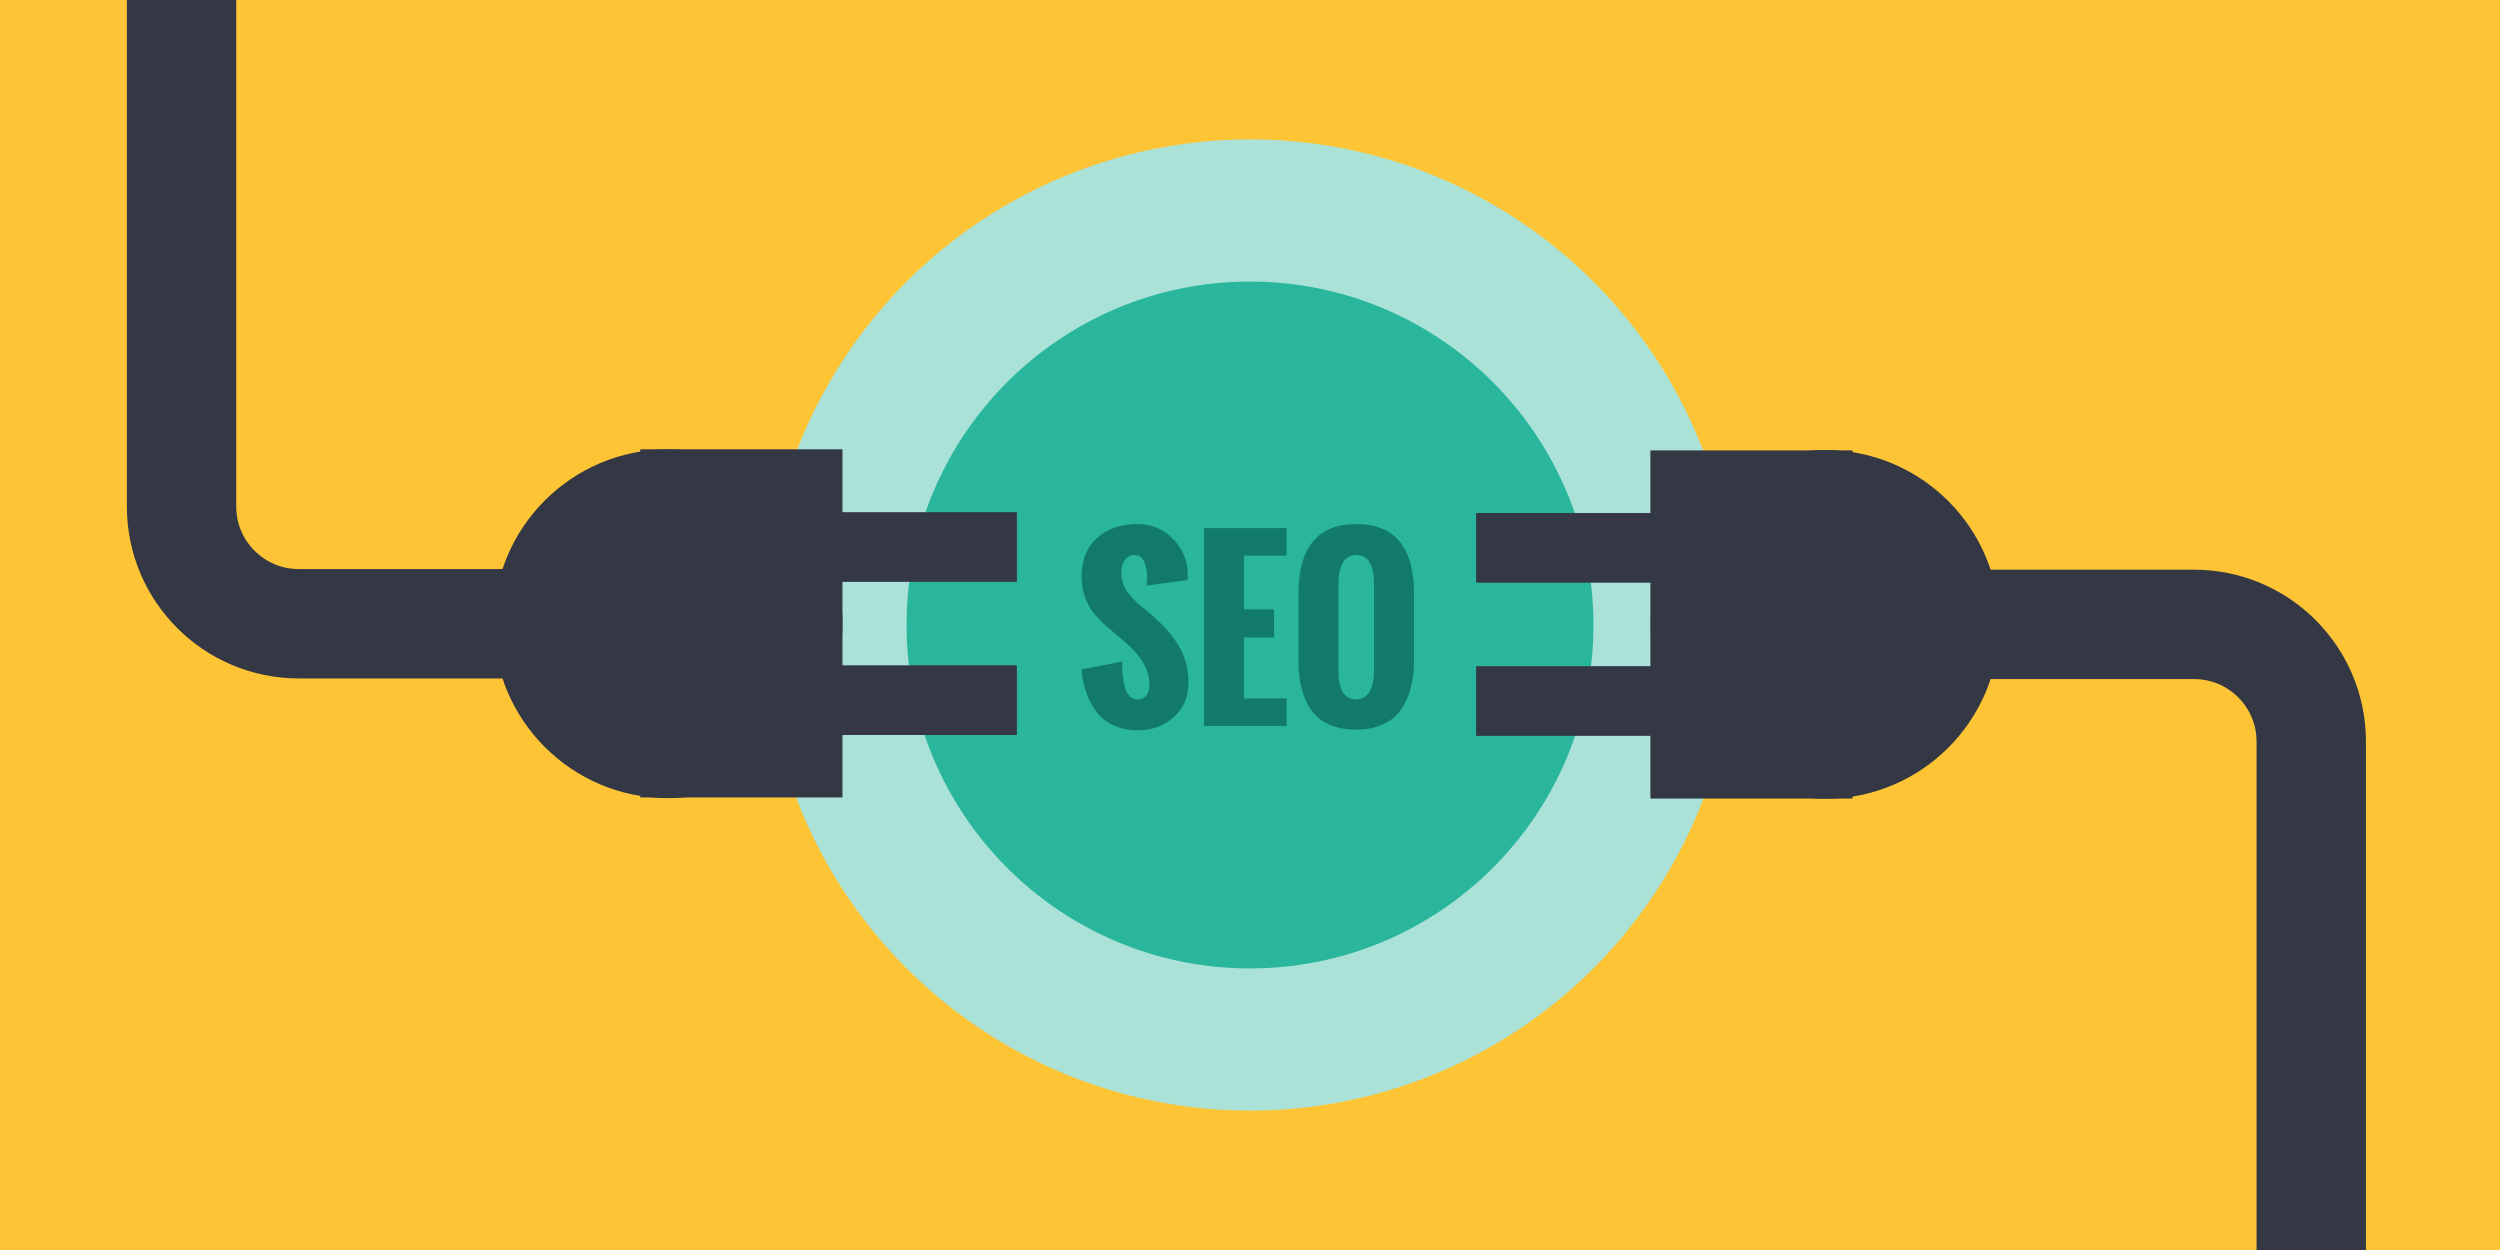
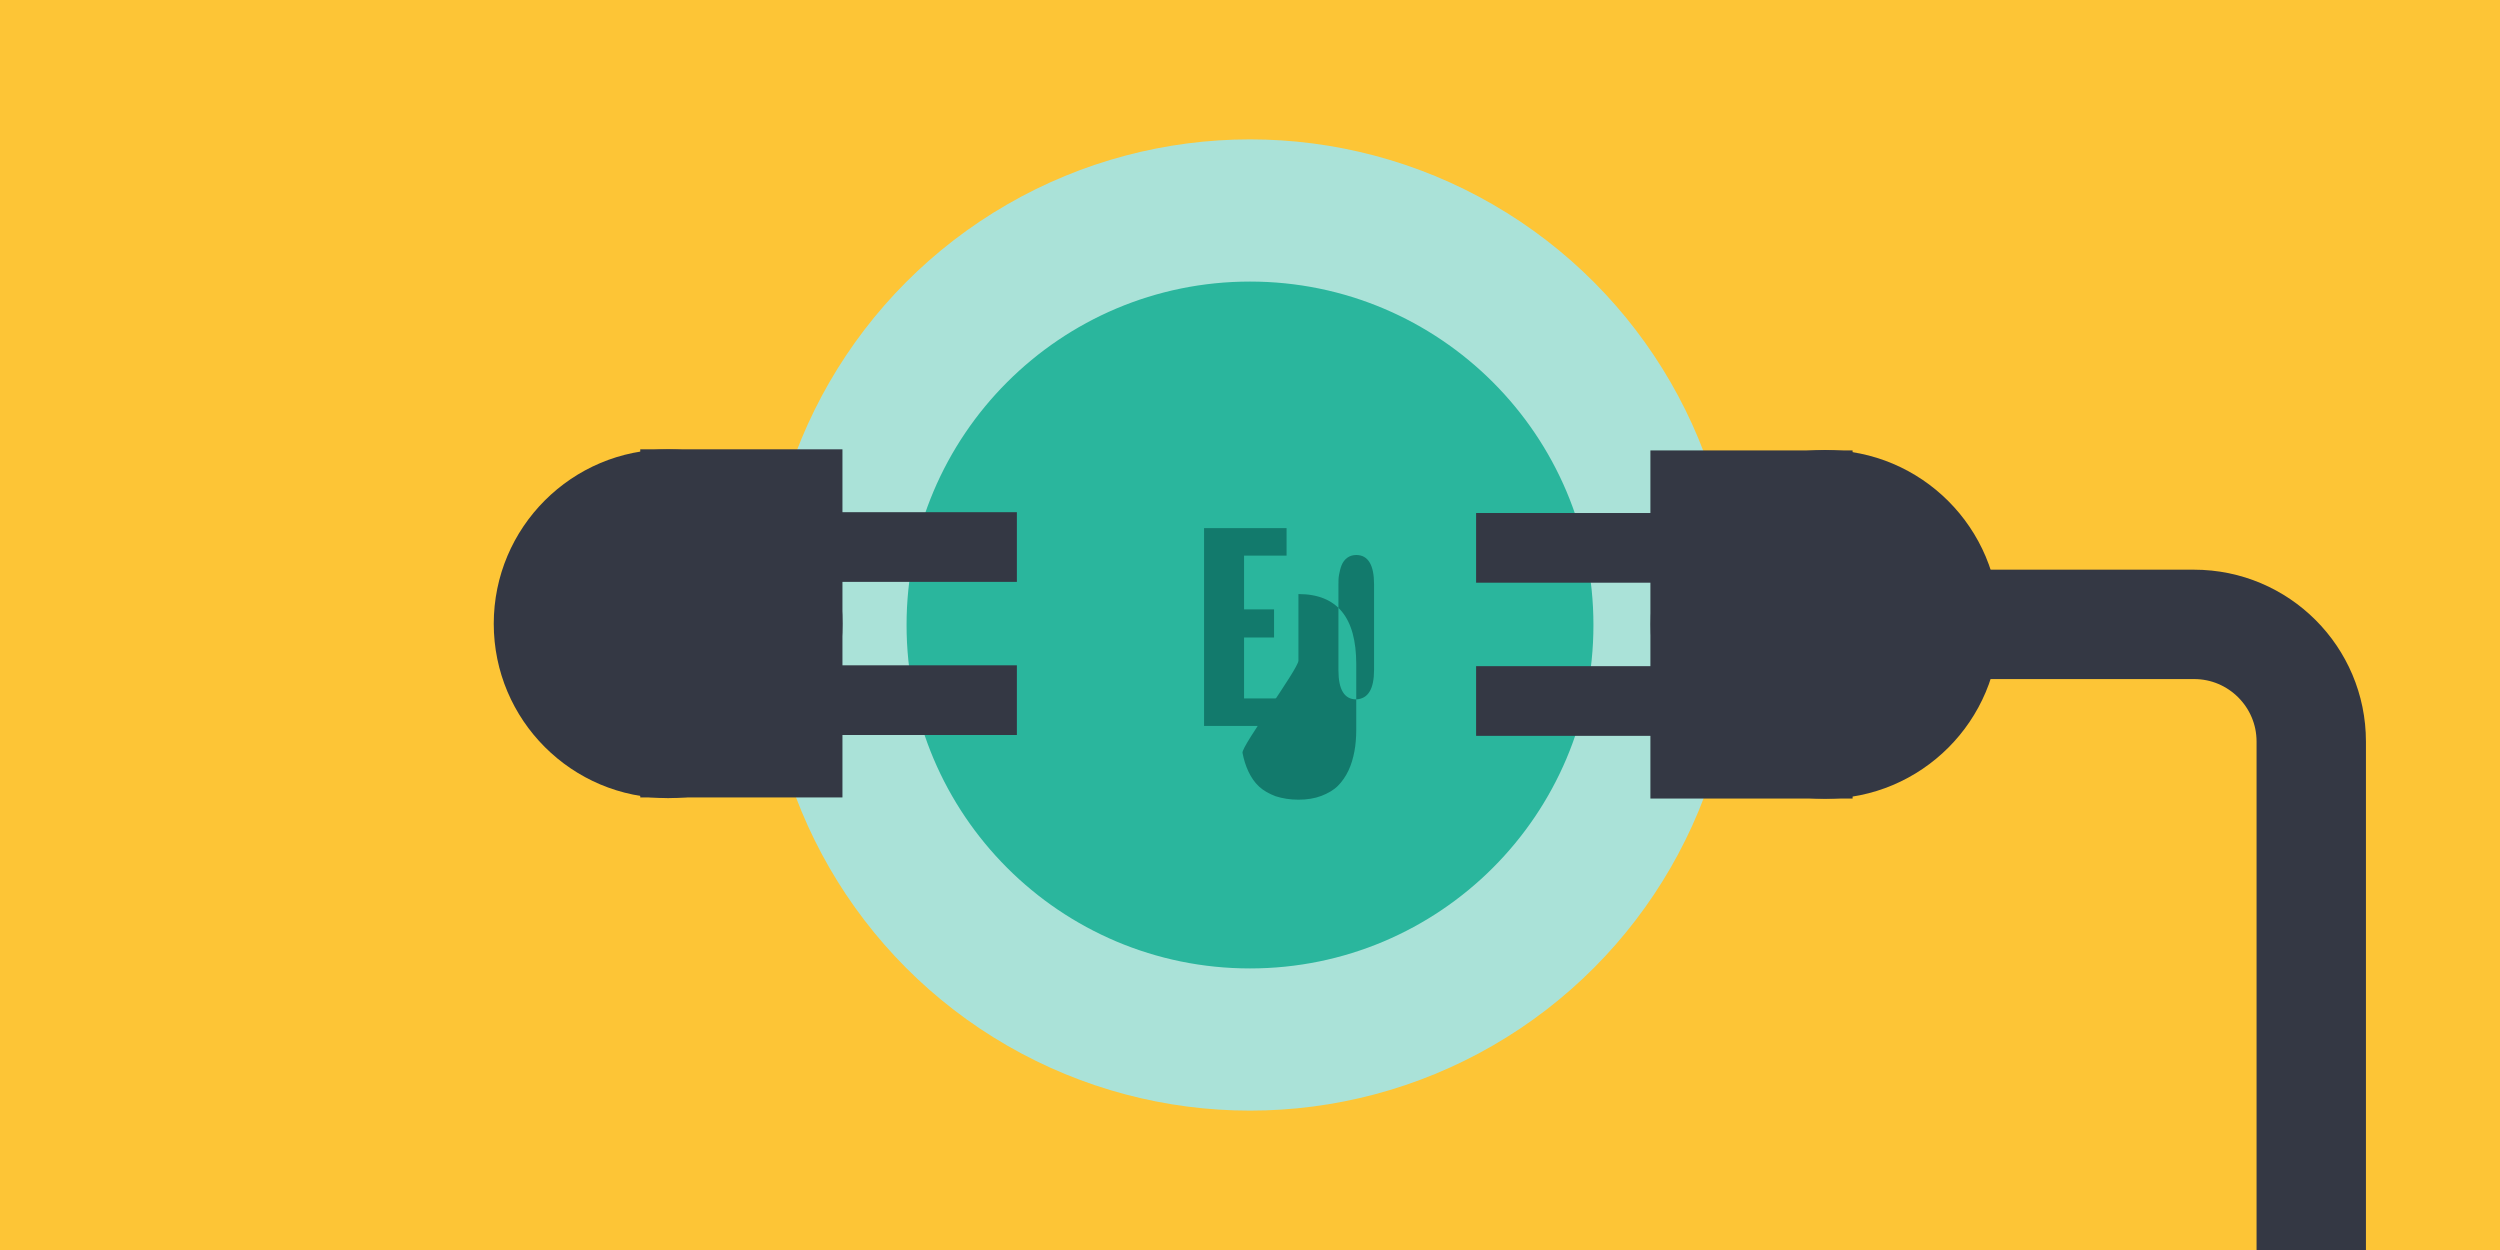
<svg xmlns="http://www.w3.org/2000/svg" version="1.1" id="Layer_1" x="0px" y="0px" viewBox="0 0 800 400" style="enable-background:new 0 0 800 400;" xml:space="preserve">
  <style type="text/css">
	.st0{fill:#FDC536;}
	.st1{fill:#AAE2D8;}
	.st2{fill:#2AB69D;}
	.st3{fill:#343844;}
	.st4{fill:none;stroke:#343844;stroke-width:35;stroke-miterlimit:10;}
	.st5{fill:#127A6C;}
</style>
  <rect class="st0" width="800" height="400" />
  <circle class="st1" cx="400" cy="200" r="155.4" />
  <circle class="st2" cx="400" cy="200" r="109.9" />
  <g>
    <circle class="st3" cx="213.8" cy="199.6" r="55.8" />
    <rect x="181.5" y="167.2" transform="matrix(-1.836970e-16 1 -1 -1.836970e-16 436.784 -37.719)" class="st3" width="111.4" height="64.7" />
-     <path class="st4" d="M58.1,0v162.1c0,20.7,16.8,37.5,37.5,37.5H162" />
    <rect x="267.9" y="163.9" class="st3" width="57.5" height="22.3" />
    <rect x="267.9" y="212.9" class="st3" width="57.5" height="22.3" />
  </g>
  <g>
    <circle class="st3" cx="584" cy="199.8" r="55.8" />
    <rect x="504.8" y="167.5" transform="matrix(6.123234e-17 -1 1 6.123234e-17 360.629 760.336)" class="st3" width="111.4" height="64.7" />
    <path class="st4" d="M739.6,400V237.3c0-20.7-16.8-37.5-37.5-37.5h-66.3" />
    <rect x="472.3" y="213.1" transform="matrix(-1 -1.224647e-16 1.224647e-16 -1 1002.153 448.572)" class="st3" width="57.5" height="22.3" />
    <rect x="472.3" y="164.2" transform="matrix(-1 -1.224647e-16 1.224647e-16 -1 1002.153 350.665)" class="st3" width="57.5" height="22.3" />
  </g>
  <g>
-     <path class="st5" d="M346.1,214.2l13-2.5c0,1.3,0,2.4,0.1,3.4c0,1,0.2,2.1,0.4,3.2c0.2,1.2,0.5,2.1,0.8,2.8   c0.3,0.7,0.8,1.4,1.4,1.9c0.6,0.5,1.4,0.8,2.2,0.8c2.5,0,3.8-1.6,3.8-4.9c0-4.4-2.5-8.8-7.5-13.2l-4-3.4c-1.3-1.1-2.3-1.9-3-2.6   c-0.8-0.7-1.6-1.7-2.7-2.8s-1.8-2.3-2.4-3.5c-0.6-1.1-1.1-2.5-1.5-4c-0.4-1.6-0.6-3.2-0.6-5c0-5.1,1.6-9.2,4.9-12.2   c3.3-3,7.6-4.5,13-4.5c4.5,0,8.3,1.6,11.4,4.8c3.1,3.2,4.7,7,4.7,11.5l0,0.5c0,0.3,0,0.7,0,1.1l-13.2,1.8c0-0.3,0-0.7,0.1-1.2   c0-0.6,0.1-1,0.1-1.4c0-0.8-0.1-1.7-0.2-2.4c-0.1-0.8-0.3-1.5-0.6-2.3c-0.3-0.8-0.7-1.4-1.2-1.8s-1.2-0.7-2-0.7   c-1.4,0-2.5,0.6-3.2,1.7c-0.7,1.1-1.1,2.4-1.1,3.9c0,1.3,0.2,2.5,0.6,3.7c0.4,1.1,1,2.2,1.9,3.2c0.8,1,1.6,1.8,2.3,2.5   c0.7,0.7,1.6,1.5,2.8,2.4c1.2,0.9,2,1.6,2.5,2.1c1.8,1.6,3.3,3.1,4.6,4.5c1.2,1.4,2.4,3,3.5,4.7c1.1,1.8,1.9,3.7,2.5,5.7   c0.6,2,0.8,4.2,0.8,6.6c0,4.4-1.6,8.1-4.7,10.9s-7,4.2-11.5,4.2c-2.9,0-5.5-0.5-7.8-1.6c-2.3-1.1-4.1-2.5-5.5-4.4   c-1.4-1.9-2.5-3.9-3.2-6.2C346.7,219.1,346.2,216.7,346.1,214.2z" />
    <path class="st5" d="M385.3,232.3V169h26.4v8.8h-13.6V195h9.6v9h-9.6v19.5h13.6v8.8H385.3z" />
-     <path class="st5" d="M415.5,211.4v-21.3c0-15,6.2-22.4,18.5-22.4c12.4,0,18.5,7.5,18.5,22.4v21c0,2.5-0.2,4.9-0.6,7s-1,4.2-1.9,6.1   s-2.1,3.6-3.4,4.9s-3.2,2.4-5.3,3.2s-4.6,1.2-7.3,1.2c-2.7,0-5.1-0.4-7.3-1.1c-2.1-0.8-3.9-1.8-5.3-3.1s-2.5-2.9-3.4-4.8   s-1.5-3.9-1.9-6S415.5,214,415.5,211.4z M439.7,214.3V187c0-6.2-1.9-9.4-5.7-9.4c-1.1,0-2.1,0.3-2.9,0.9c-0.8,0.6-1.4,1.4-1.8,2.4   c-0.4,1-0.6,2-0.8,3c-0.2,1-0.2,2-0.2,3.2v27.4c0,6.2,1.9,9.3,5.7,9.3C437.8,223.6,439.7,220.5,439.7,214.3z" />
+     <path class="st5" d="M415.5,211.4v-21.3c12.4,0,18.5,7.5,18.5,22.4v21c0,2.5-0.2,4.9-0.6,7s-1,4.2-1.9,6.1   s-2.1,3.6-3.4,4.9s-3.2,2.4-5.3,3.2s-4.6,1.2-7.3,1.2c-2.7,0-5.1-0.4-7.3-1.1c-2.1-0.8-3.9-1.8-5.3-3.1s-2.5-2.9-3.4-4.8   s-1.5-3.9-1.9-6S415.5,214,415.5,211.4z M439.7,214.3V187c0-6.2-1.9-9.4-5.7-9.4c-1.1,0-2.1,0.3-2.9,0.9c-0.8,0.6-1.4,1.4-1.8,2.4   c-0.4,1-0.6,2-0.8,3c-0.2,1-0.2,2-0.2,3.2v27.4c0,6.2,1.9,9.3,5.7,9.3C437.8,223.6,439.7,220.5,439.7,214.3z" />
  </g>
</svg>